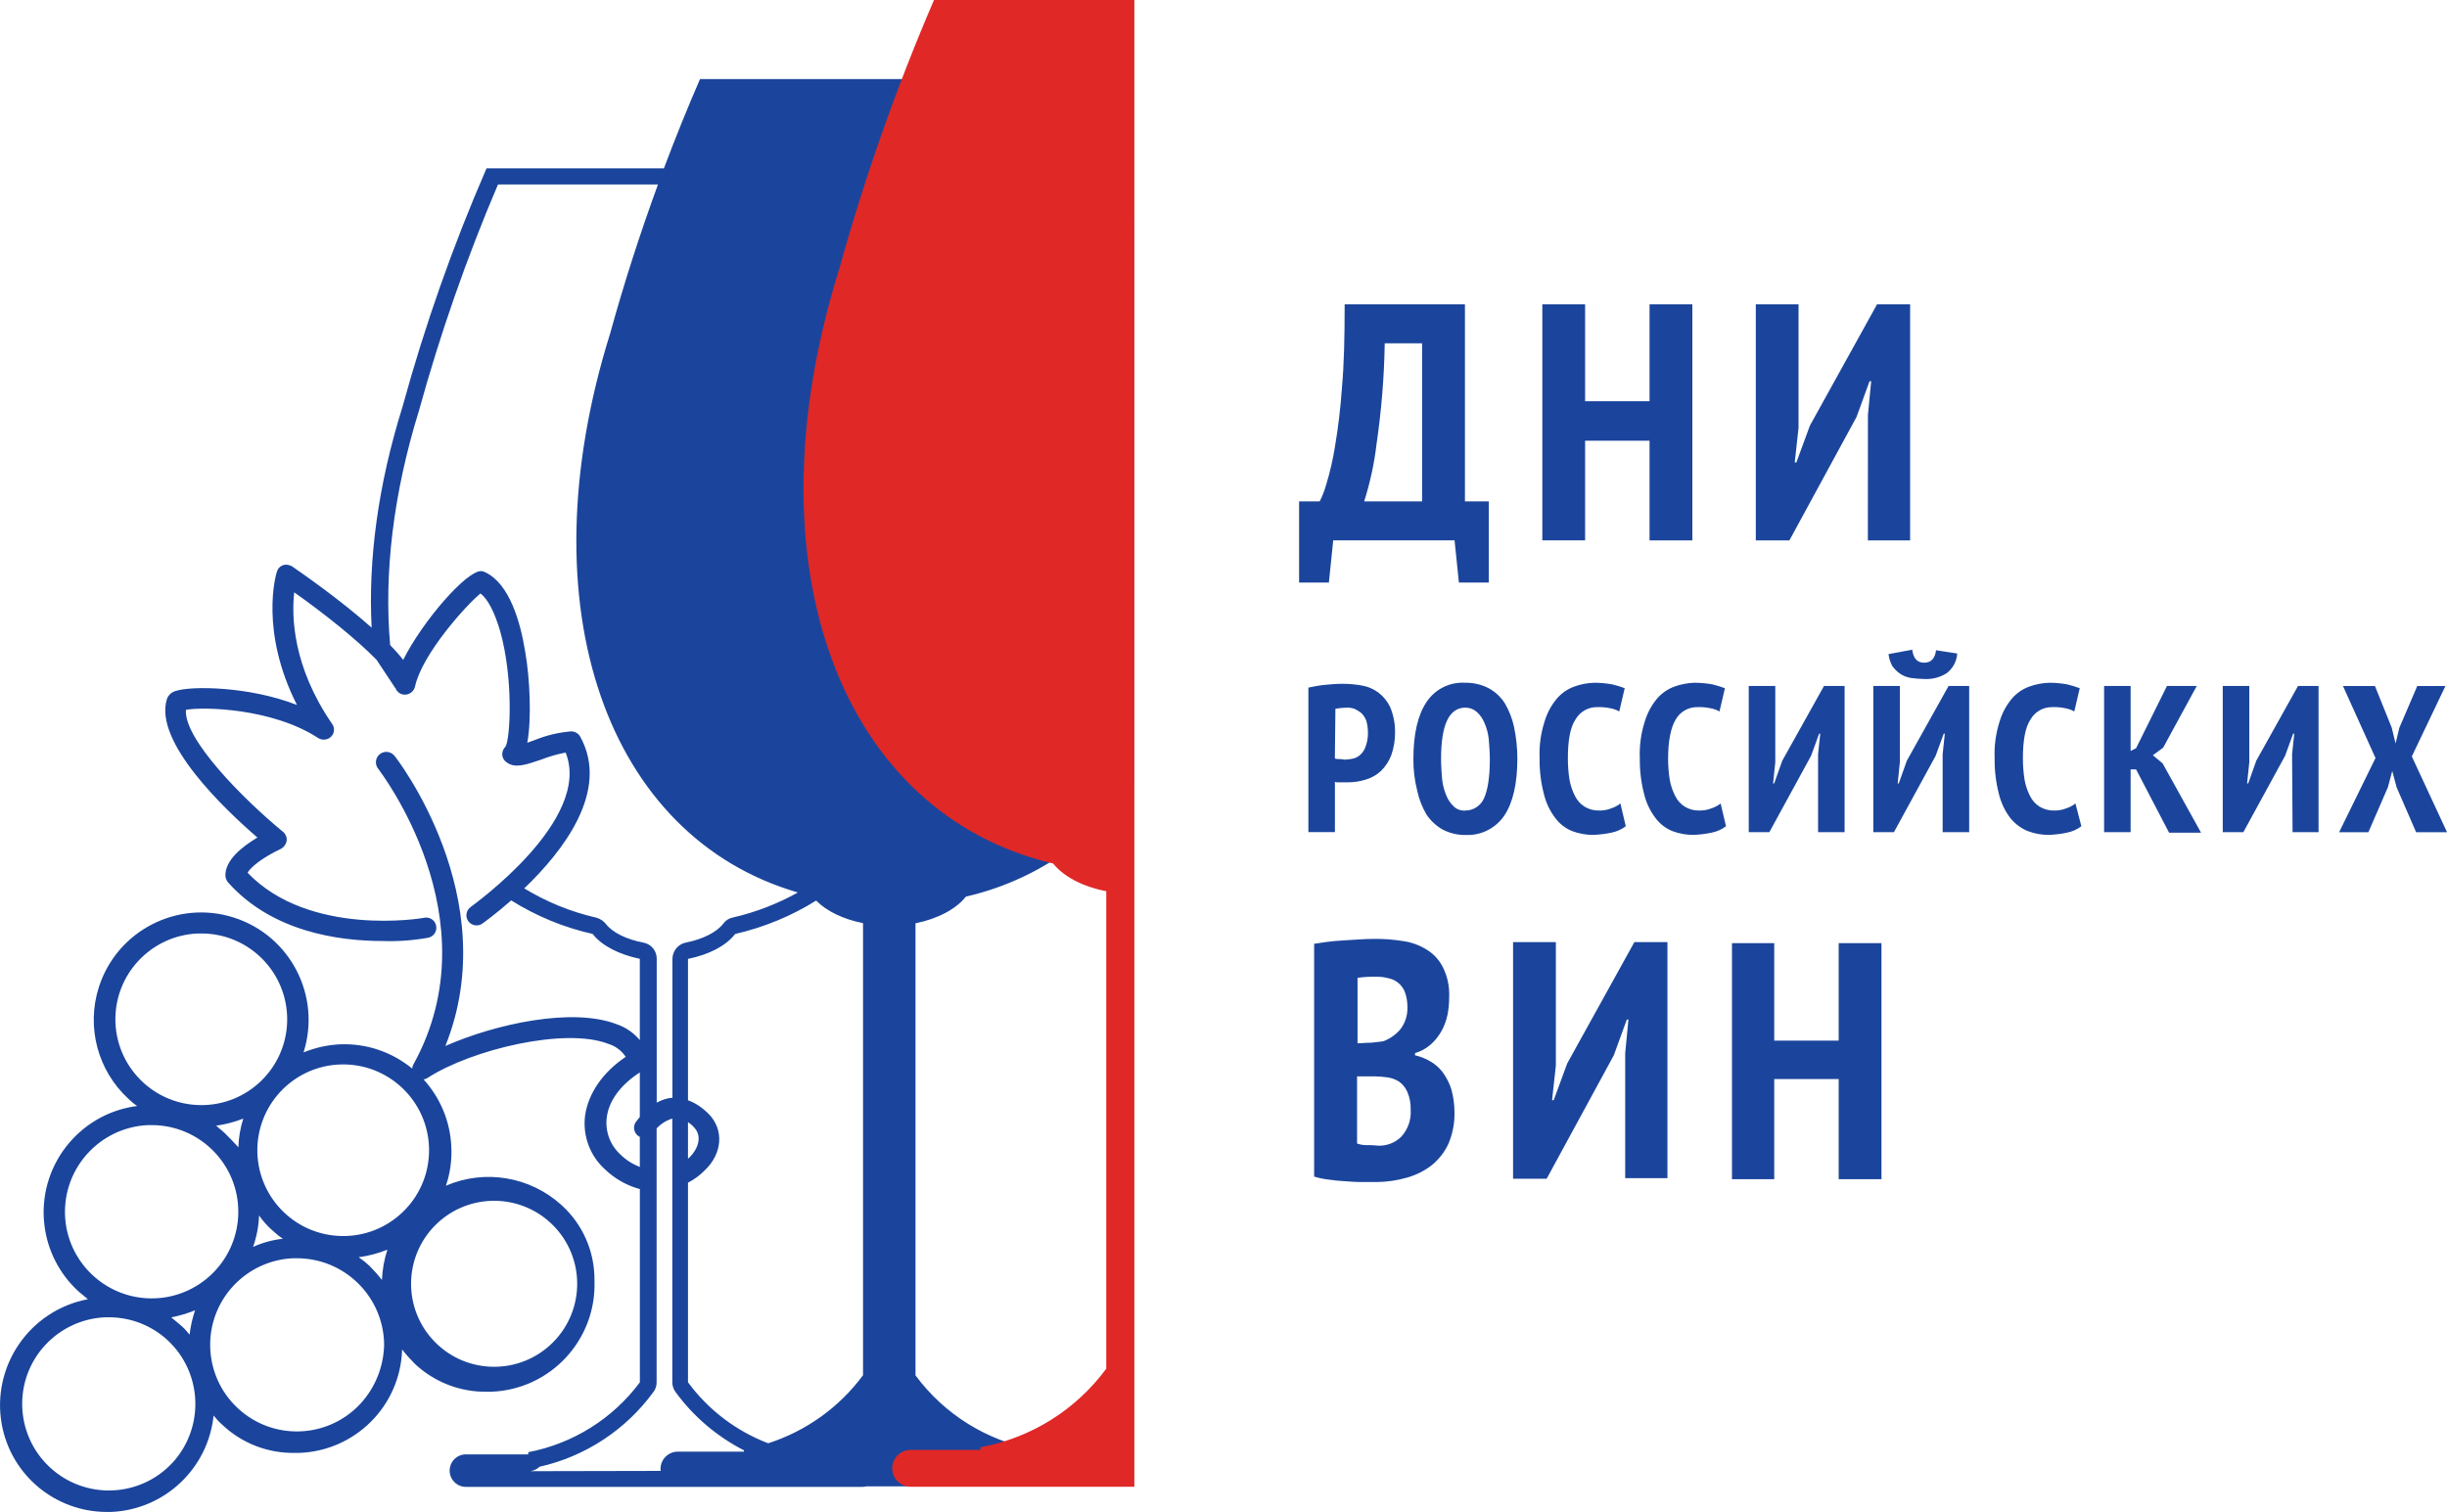
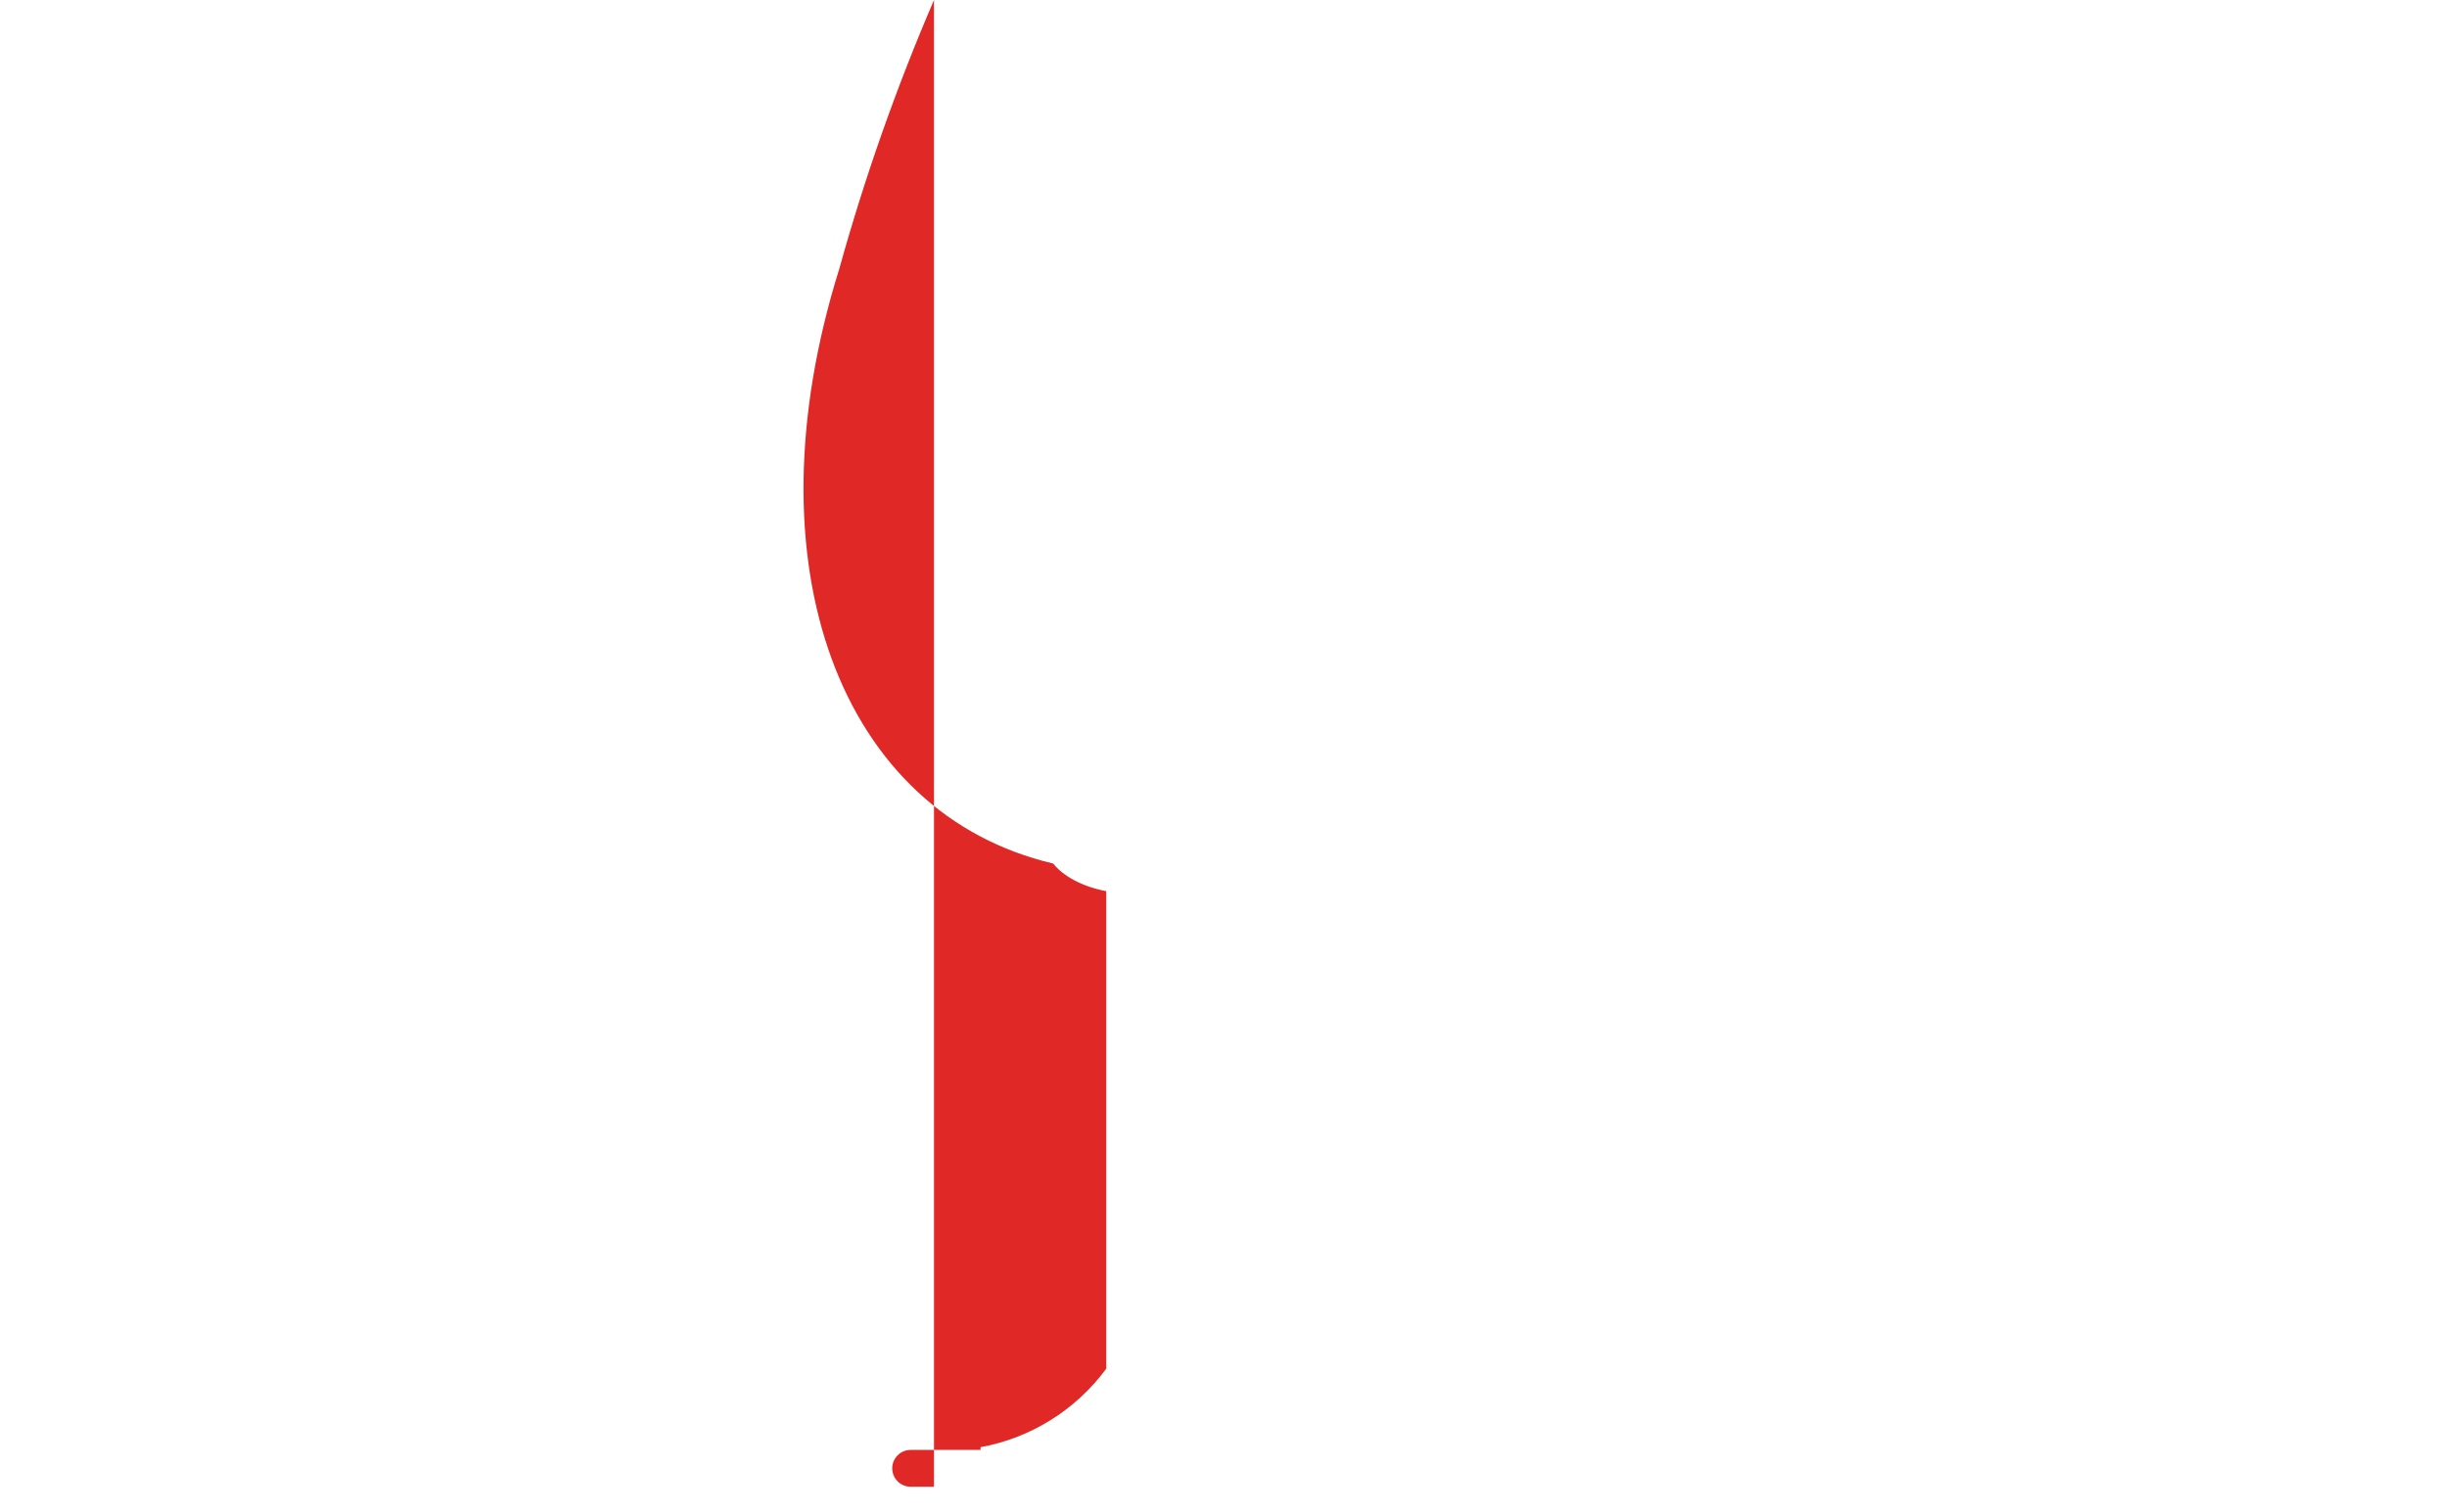
<svg xmlns="http://www.w3.org/2000/svg" version="1.1" id="Layer_1" x="0px" y="0px" viewBox="0 0 450 278.14" style="enable-background:new 0 0 450 278.14;" xml:space="preserve">
  <style type="text/css">
	.st0{fill:#1B459C;}
	.st1{fill:#E02826;}
</style>
-   <path class="st0" d="M177.63,164.91c12.54-2.87,23.56-10.33,30.88-20.91V40.93c-3.18-9.26-6.66-18.12-10.05-26.39h-69.73  c-2.35,5.42-4.56,10.9-6.64,16.43H89.47c-6.18,14.22-11.34,28.86-15.44,43.82c-4.54,14.5-6.33,28.22-5.69,40.65  c-5.65-5.03-12.57-9.85-14.63-11.27c-0.1-0.1-0.3-0.1-0.5-0.2c-0.05-0.02-0.1-0.03-0.14-0.05c-0.94-0.25-1.9,0.31-2.15,1.24  c-0.2,0.5-3.19,10.95,3.69,24.5c-8.97-3.49-19.53-3.49-22.22-2.59c-0.78,0.17-1.42,0.74-1.69,1.49  c-2.49,7.87,10.66,20.32,16.64,25.49c-2.69,1.59-6.08,4.18-5.88,7.17c0.06,0.4,0.23,0.78,0.5,1.1c8.07,9.06,20.32,10.76,28.39,10.76  c2.8,0.1,5.61-0.11,8.37-0.6c1.02-0.19,1.69-1.17,1.49-2.19c-0.19-1.02-1.17-1.69-2.19-1.49c-0.3,0.1-21.12,3.59-32.48-8.27  c0.6-1.19,3.29-3.09,6.08-4.38c0.58-0.3,0.98-0.85,1.1-1.49c0.07-0.65-0.19-1.29-0.7-1.69c-7.27-5.98-18.23-17.03-17.83-22.41  c3.19-0.6,15.94-0.3,24.31,5.18c0.64,0.4,1.45,0.4,2.09,0c0.04-0.02,0.07-0.05,0.1-0.07c0.8-0.59,0.98-1.71,0.39-2.52  c-7.27-10.56-7.47-19.82-6.97-24.2c5.35,3.78,11.46,8.63,15.15,12.42l3.38,5.11l0.1,0.1c0.26,0.7,0.92,1.18,1.69,1.19  c0.9,0.01,1.69-0.61,1.89-1.49c1.3-5.98,9.46-15.04,12.05-17.13c1.39,1.1,2.59,3.49,3.59,6.87c2.49,8.76,1.89,19.92,1,21.31  c-0.4,0.39-0.62,0.93-0.6,1.49c0.04,0.56,0.33,1.08,0.8,1.39c1.59,1.2,3.69,0.4,6.38-0.5c1.45-0.57,2.95-1,4.48-1.29  c4.98,12.45-17.23,28.18-17.43,28.38c-0.85,0.58-1.08,1.74-0.5,2.59c0.58,0.85,1.74,1.08,2.59,0.5c0.31-0.22,2.51-1.8,5.33-4.28  c4.6,2.89,9.67,4.98,14.98,6.17c1.69,2.19,4.88,3.78,8.67,4.58v14.95c-1.09-1.31-2.53-2.33-4.18-2.9  c-8.17-3.19-22.32-0.1-31.58,3.98c10.96-27.29-9.07-53.08-9.36-53.38c-0.66-0.82-1.86-0.96-2.69-0.3c-0.83,0.66-0.96,1.86-0.3,2.69  c0.2,0.3,21.32,27.49,6.48,54.37c-0.14,0.25-0.21,0.51-0.23,0.77c-3.59-2.94-8.21-4.65-13.21-4.46c-2.33,0.1-4.62,0.61-6.77,1.49  c3.31-10.39-2.44-21.5-12.83-24.81c-10.4-3.31-21.51,2.44-24.82,12.83c-2.33,7.33-0.2,15.34,5.47,20.54  c0.49,0.48,1.02,0.92,1.59,1.29c-10.81,1.4-18.44,11.29-17.04,22.09c0.59,4.59,2.78,8.82,6.18,11.96l1.79,1.49  c-10.69,2.03-17.76,12.29-15.84,23c1.69,9.34,9.83,16.13,19.33,16.13h0.8c9.81-0.42,17.82-7.97,18.83-17.73  c0.48,0.61,1.01,1.18,1.59,1.69c3.6,3.41,8.39,5.27,13.35,5.18h0.8c10.34-0.36,18.62-8.68,18.93-19.02  c0.71,0.91,1.48,1.77,2.29,2.59c3.6,3.41,8.39,5.27,13.35,5.18h0.8c10.89-0.43,19.36-9.6,18.93-20.48c0-0.01,0-0.02,0-0.03  c0.05-5.27-2.16-10.31-6.08-13.84C97.47,216.4,89.16,215,82,218.09c0.78-2.27,1.11-4.67,1-7.07c-0.18-4.82-2.09-9.16-5.1-12.48  c0.25-0.04,0.49-0.12,0.71-0.27c8.17-5.28,25.4-9.36,33.27-6.27c1.31,0.4,2.44,1.24,3.19,2.39c-4.18,2.79-6.87,6.67-7.47,10.76  c-0.49,3.72,0.89,7.45,3.69,9.96c1.8,1.72,4,2.95,6.38,3.6v35.54c-4.99,6.7-12.32,11.28-20.52,12.85v0.4H85.68  c-1.65,0-2.99,1.34-2.99,2.99c0,1.65,1.34,2.99,2.99,2.99h72.92c0.25,0,0.49-0.04,0.73-0.1h43.21c1.76,0,3.19-1.43,3.18-3.19  c0-1.76-1.43-3.18-3.18-3.18h-12.26v-0.4c-8.78-1.59-16.62-6.47-21.92-13.64v-83.15C172.45,169,175.83,167.2,177.63,164.91z   M21.22,187.32c0.04-3.92,1.53-7.68,4.19-10.55c2.86-3.1,6.84-4.93,11.06-5.08h0.7c8.72,0.08,15.72,7.22,15.64,15.94  c-0.08,8.72-7.22,15.72-15.94,15.63C28.14,203.17,21.14,196.03,21.22,187.32z M44.74,205.74c-0.55,1.71-0.85,3.49-0.9,5.28  c-0.8-0.9-1.69-1.79-2.49-2.59c-0.5-0.5-1.1-0.9-1.59-1.39C41.47,206.81,43.14,206.37,44.74,205.74z M11.96,223.57  c-0.36-8.79,6.45-16.22,15.24-16.63H28c8.8,0.06,15.89,7.25,15.82,16.05c-0.06,8.8-7.25,15.88-16.05,15.82  C19.28,238.74,12.33,232.04,11.96,223.57z M35.87,241c-0.49,1.45-0.83,2.96-1,4.48c-0.48-0.61-1.01-1.18-1.59-1.69l-1.79-1.49  C32.99,242.01,34.46,241.58,35.87,241z M31.69,269.08h-0.01c-6.01,6.43-16.09,6.78-22.53,0.78c-6.44-6-6.79-16.09-0.78-22.52  c2.85-3.05,6.78-4.87,10.96-5.05h0.7c3.99-0.01,7.83,1.49,10.76,4.18C37.27,252.47,37.67,262.58,31.69,269.08z M66.25,258.22  c-6.01,6.43-16.09,6.78-22.53,0.78c-6.44-6-6.79-16.09-0.78-22.52c2.85-3.05,6.78-4.87,10.96-5.05h0.7  c8.78,0,15.92,7.06,16.04,15.83C70.57,251.34,69.01,255.24,66.25,258.22z M46.54,229.34c0.66-1.86,1.03-3.81,1.1-5.78  c0.69,0.99,1.49,1.89,2.39,2.69c0.62,0.58,1.29,1.12,1.99,1.59C50.12,228.05,48.27,228.56,46.54,229.34z M70.24,235.42  c-0.71-0.91-1.48-1.77-2.29-2.59c-0.62-0.58-1.29-1.12-1.99-1.59c1.81-0.24,3.59-0.71,5.28-1.39  C70.65,231.65,70.32,233.52,70.24,235.42z M101.72,225.38c5.9,5.95,5.9,15.54,0,21.49l-0.1,0.1c-5.99,5.93-15.66,5.89-21.6-0.1  c-5.94-5.99-5.89-15.66,0.1-21.59C86.11,219.35,95.78,219.39,101.72,225.38z M78.9,211.91c-0.19,8.72-7.42,15.62-16.13,15.43  c-8.72-0.19-15.63-7.41-15.44-16.13c0.19-8.44,6.99-15.25,15.44-15.43h0.7C72.18,195.98,79.09,203.2,78.9,211.91z M126.52,254.24  v-36.71c1.12-0.58,2.16-1.33,3.05-2.24c3.29-3.09,3.59-7.47,0.8-10.36c-1.24-1.24-2.52-2.09-3.85-2.56v-26  c3.89-0.8,6.97-2.39,8.67-4.58c5.46-1.27,10.44-3.36,14.9-6.15c1.9,1.94,4.98,3.44,8.62,4.15v83.15  c-4.38,5.93-10.49,10.28-17.44,12.52C135.42,263.23,130.28,259.35,126.52,254.24z M126.52,213.12v-6.72  c0.43,0.27,0.83,0.61,1.16,1.01c1.49,1.59,0.7,3.88-0.8,5.38C126.77,212.91,126.64,213.01,126.52,213.12z M111.38,169.89  c-0.44-0.53-1.03-0.91-1.69-1.1c-4.7-1.07-9.18-2.9-13.28-5.39c7.12-6.82,15.78-17.91,10.31-27.88c-0.34-0.62-0.99-1-1.69-1  c-2.29,0.19-4.54,0.72-6.67,1.59l-1.39,0.5c0.8-4.38,0.5-11.75-0.4-16.83c-0.9-5.48-2.89-12.45-7.37-14.54  c-0.22-0.11-0.45-0.18-0.7-0.2c-2.69-0.1-10.76,9.16-14.35,16.33c-0.68-0.88-1.5-1.79-2.4-2.73c-1.17-13.16,0.59-27.92,5.29-43.08  c3.91-14.19,8.77-28.09,14.54-41.63h29.42c-3.29,9.01-6.24,18.14-8.79,27.39c-15.83,50.58-0.41,92.72,34.52,102.83  c-3.73,2.08-7.77,3.65-12.02,4.62c-0.68,0.14-1.28,0.53-1.69,1.1c-1.2,1.59-3.79,2.89-6.87,3.49c-1.43,0.28-2.47,1.53-2.49,2.99  v25.57c-0.08,0-0.16,0-0.24,0c-0.98,0.12-1.87,0.46-2.65,0.89v-26.46c0.02-1.47-1.04-2.74-2.49-2.99  C115.17,172.78,112.58,171.49,111.38,169.89z M114.07,212.32c-1.88-1.72-2.8-4.24-2.49-6.77c0.37-3.12,2.61-6.06,6.08-8.3v8.19  c-0.51,0.6-0.8,1.05-0.83,1.08c-0.5,0.91-0.16,2.06,0.75,2.55c0.03,0.01,0.06,0.02,0.08,0.04v5.53  C116.32,214.12,115.1,213.34,114.07,212.32z M99.23,269.78c8.41-1.9,15.84-6.78,20.92-13.74c0.4-0.51,0.61-1.14,0.6-1.79v-46.7  c0.78-0.85,1.78-1.47,2.89-1.82v48.52c0,0.65,0.21,1.28,0.6,1.79c3.31,4.54,7.63,8.18,12.56,10.71v0.25h-12.15  c-1.76,0-3.19,1.43-3.18,3.19c0,0.12,0.02,0.23,0.04,0.35l-23.96,0.05C98.17,270.49,98.76,270.22,99.23,269.78z M266.5,183.44  c0,1.07-0.1,2.14-0.3,3.19c-0.22,1.04-0.58,2.05-1.1,2.99c-0.52,0.94-1.19,1.78-1.99,2.49c-0.83,0.74-1.82,1.28-2.89,1.59v0.4  c0.98,0.22,1.92,0.59,2.78,1.1c0.89,0.5,1.67,1.18,2.29,1.99c0.69,0.94,1.22,1.98,1.59,3.09c0.39,1.39,0.59,2.83,0.6,4.28  c0.04,1.98-0.33,3.95-1.1,5.78c-0.71,1.55-1.77,2.91-3.09,3.98c-1.36,1.06-2.92,1.83-4.58,2.29c-1.78,0.51-3.63,0.78-5.48,0.8h-2.19  c-0.9,0-1.89,0-2.99-0.1c-1.1-0.1-2.09-0.1-3.29-0.3c-1.05-0.09-2.08-0.29-3.09-0.6v-42.82c1.39-0.2,3.09-0.5,5.08-0.6  c1.99-0.1,3.98-0.3,5.98-0.3c1.77-0.02,3.53,0.12,5.28,0.4c1.56,0.21,3.05,0.76,4.38,1.59c1.29,0.79,2.32,1.93,2.99,3.29  C266.21,179.67,266.59,181.55,266.5,183.44z M251.36,191.8c0.53,0.01,1.07-0.02,1.59-0.1c0.6-0.1,1.1-0.1,1.49-0.2  c1.2-0.46,2.26-1.21,3.09-2.19c0.87-1.14,1.33-2.55,1.29-3.98c0.02-0.91-0.11-1.82-0.4-2.69c-0.45-1.36-1.59-2.38-2.99-2.69  c-0.71-0.2-1.45-0.3-2.19-0.3c-1.2-0.03-2.4,0.03-3.59,0.2v12.05L251.36,191.8z M253.45,210.72c1.6,0.06,3.16-0.55,4.28-1.69  c1.2-1.33,1.81-3.09,1.69-4.88c0.04-1.13-0.16-2.25-0.6-3.29c-0.32-0.75-0.83-1.41-1.49-1.89c-0.63-0.41-1.35-0.68-2.09-0.8  c-0.83-0.12-1.66-0.18-2.49-0.2h-3.19v12.35c0.54,0.2,1.12,0.3,1.69,0.3C251.99,210.6,252.72,210.64,253.45,210.72L253.45,210.72z   M298.87,193.69l0.6-6.17h-0.3l-2.39,6.57l-12.35,22.71h-6.18v-43.52h7.87v22.71l-0.7,6.37h0.3l2.49-6.77l12.35-22.31h6.08v43.42  h-7.77V193.69z M338.13,198.47h-11.85v18.42h-7.77v-43.42h7.77v17.93h11.85v-17.93H346v43.42h-7.87V198.47z M273.77,107.15h-5.48  l-0.8-7.77h-22.31l-0.8,7.77h-5.48V92.22h3.79c0.5-0.99,0.9-2.02,1.2-3.09c0.68-2.25,1.22-4.55,1.59-6.87  c0.62-3.63,1.05-7.28,1.3-10.95c0.4-4.38,0.5-9.46,0.5-15.34h22.12v36.25h4.38V107.15z M261.52,92.22V63.14h-6.87  c-0.1,6.17-0.6,12.32-1.49,18.42c-0.42,3.62-1.19,7.19-2.29,10.66H261.52z M303.36,81.06H291.5v18.32h-7.87V55.97h7.87v17.83h11.85  V55.97h7.87v43.42h-7.87V81.06z M343.51,76.28l0.6-6.17h-0.3l-2.39,6.57l-12.35,22.71h-6.18V55.97h7.86v22.71l-0.7,6.37h0.3  l2.49-6.77l12.35-22.31h6.08v43.42h-7.77L343.51,76.28z M240.6,126.47c1-0.2,1.99-0.4,2.99-0.5c1-0.1,2.19-0.2,3.29-0.2  c1.17,0,2.33,0.1,3.49,0.3c1.12,0.18,2.18,0.62,3.09,1.29c0.94,0.71,1.69,1.63,2.19,2.69c0.6,1.45,0.91,3.01,0.9,4.58  c0.02,1.46-0.22,2.91-0.7,4.28c-0.42,1.09-1.06,2.07-1.89,2.89c-0.79,0.74-1.75,1.28-2.79,1.59c-1.03,0.32-2.11,0.49-3.19,0.5h-1.99  c-0.17,0.02-0.35-0.02-0.5-0.1v9.26h-4.88V126.47z M245.48,139.52c0.29,0.08,0.59,0.12,0.9,0.1c0.4,0,0.7,0.1,0.9,0.1  c0.54-0.02,1.07-0.08,1.59-0.2c0.53-0.13,1.02-0.4,1.39-0.8c0.43-0.41,0.73-0.93,0.9-1.49c0.29-0.8,0.42-1.64,0.4-2.49  c0-0.74-0.1-1.48-0.3-2.19c-0.2-0.52-0.51-0.99-0.9-1.39c-0.39-0.32-0.83-0.59-1.3-0.8c-0.48-0.16-0.99-0.23-1.49-0.2  c-0.67,0.02-1.33,0.08-1.99,0.2L245.48,139.52z M259.92,139.62c0-4.58,0.8-8.07,2.39-10.46c1.57-2.4,4.31-3.77,7.17-3.58  c1.49-0.03,2.96,0.32,4.28,1c1.22,0.66,2.25,1.62,2.99,2.79c0.79,1.36,1.37,2.84,1.69,4.38c0.4,1.9,0.6,3.84,0.6,5.78  c0,4.58-0.8,8.07-2.39,10.46c-1.57,2.34-4.25,3.7-7.07,3.59c-1.49,0.03-2.96-0.32-4.28-1c-1.2-0.68-2.22-1.64-2.99-2.79  c-0.79-1.36-1.37-2.84-1.69-4.38C260.14,143.51,259.9,141.57,259.92,139.62z M265.01,139.62c0,1.29,0.1,2.49,0.2,3.78  c0.12,1.03,0.39,2.03,0.8,2.99c0.31,0.76,0.79,1.44,1.39,1.99c0.57,0.52,1.33,0.77,2.09,0.7c1.46-0.01,2.78-0.86,3.39-2.19  c0.7-1.49,1.1-3.88,1.1-7.27c0-1.19-0.1-2.49-0.2-3.69c-0.11-1.03-0.38-2.04-0.8-2.99c-0.31-0.76-0.79-1.44-1.39-1.99  c-0.58-0.51-1.32-0.79-2.09-0.8C266.5,130.16,265,133.24,265.01,139.62L265.01,139.62z M298.98,151.97c-0.79,0.6-1.71,1-2.69,1.19  c-1.08,0.23-2.18,0.36-3.29,0.4c-1.33,0.01-2.64-0.23-3.89-0.7c-1.23-0.5-2.3-1.33-3.09-2.39c-0.99-1.3-1.7-2.79-2.09-4.38  c-0.56-2.15-0.83-4.36-0.8-6.57c-0.1-2.29,0.2-4.58,0.9-6.77c0.46-1.57,1.24-3.03,2.29-4.28c0.86-0.99,1.96-1.75,3.19-2.19  c1.18-0.43,2.43-0.67,3.69-0.7c1.1,0,2.2,0.1,3.29,0.3c0.78,0.17,1.55,0.41,2.29,0.7l-1,4.28c-0.52-0.3-1.1-0.5-1.69-0.6  c-0.75-0.16-1.52-0.23-2.29-0.2c-1.68-0.06-3.26,0.83-4.08,2.29c-1,1.49-1.39,3.98-1.39,7.17c0,1.3,0.1,2.6,0.3,3.88  c0.18,1.04,0.52,2.05,1,2.99c0.4,0.82,1.02,1.51,1.79,1.99c0.78,0.47,1.68,0.71,2.59,0.7c0.78,0.02,1.56-0.11,2.29-0.4  c0.61-0.2,1.19-0.5,1.69-0.9L298.98,151.97z M317.41,151.97c-0.79,0.6-1.71,1-2.69,1.19c-1.08,0.23-2.18,0.36-3.29,0.4  c-1.33,0.01-2.64-0.23-3.89-0.7c-1.23-0.5-2.3-1.33-3.09-2.39c-0.99-1.3-1.7-2.79-2.09-4.38c-0.56-2.15-0.83-4.36-0.8-6.57  c-0.1-2.29,0.2-4.58,0.9-6.77c0.46-1.57,1.24-3.03,2.29-4.28c0.86-0.99,1.96-1.75,3.19-2.19c1.18-0.43,2.43-0.67,3.69-0.7  c1.1,0,2.2,0.1,3.29,0.3c0.78,0.19,1.54,0.42,2.29,0.7l-1,4.28c-0.52-0.3-1.1-0.5-1.69-0.6c-0.75-0.16-1.52-0.23-2.29-0.2  c-1.68-0.06-3.26,0.83-4.08,2.29c-0.9,1.49-1.39,3.98-1.39,7.17c0,1.3,0.1,2.6,0.3,3.88c0.18,1.04,0.52,2.05,1,2.99  c0.4,0.82,1.02,1.51,1.79,1.99c0.78,0.47,1.68,0.71,2.59,0.7c0.78,0.02,1.56-0.11,2.29-0.4c0.61-0.2,1.19-0.5,1.69-0.9  L317.41,151.97z M334.34,138.72l0.4-3.78h-0.2l-1.49,4.08l-7.67,14.04h-3.79v-26.89h4.88v14.04l-0.4,3.88h0.2l1.49-4.18l7.67-13.74  h3.79v26.89h-4.88V138.72z M357.25,138.72l0.4-3.78h-0.2l-1.49,4.08l-7.67,14.04h-3.79v-26.89h4.88v14.04l-0.4,3.88h0.2l1.49-4.18  l7.67-13.74h3.79v26.89h-4.88V138.72z M351.66,119.5c0.2,1.59,0.9,2.39,2.19,2.39c1.3,0,1.99-0.8,2.19-2.29l3.89,0.6  c-0.09,1.41-0.78,2.71-1.89,3.59c-1.24,0.8-2.71,1.18-4.18,1.1c-0.83-0.02-1.67-0.08-2.49-0.2c-0.71-0.12-1.39-0.39-1.99-0.8  c-0.54-0.39-1.01-0.86-1.39-1.39c-0.37-0.68-0.6-1.42-0.7-2.19L351.66,119.5z M382.76,151.97c-0.79,0.6-1.71,1-2.69,1.19  c-1.08,0.23-2.18,0.36-3.29,0.4c-1.33,0.01-2.64-0.23-3.89-0.7c-1.24-0.52-2.34-1.34-3.19-2.39c-0.99-1.3-1.7-2.79-2.09-4.38  c-0.56-2.15-0.83-4.36-0.8-6.57c-0.1-2.29,0.2-4.58,0.9-6.77c0.46-1.57,1.24-3.03,2.29-4.28c0.86-0.99,1.96-1.75,3.19-2.19  c1.18-0.43,2.43-0.67,3.69-0.7c1.1,0,2.2,0.1,3.29,0.3c0.78,0.19,1.54,0.42,2.29,0.7l-1,4.28c-0.52-0.3-1.1-0.5-1.69-0.6  c-0.75-0.16-1.52-0.23-2.29-0.2c-1.68-0.06-3.26,0.83-4.08,2.29c-1,1.49-1.39,3.98-1.39,7.17c0,1.3,0.1,2.6,0.3,3.88  c0.18,1.04,0.52,2.05,1,2.99c0.4,0.82,1.02,1.51,1.79,1.99c0.78,0.47,1.68,0.71,2.59,0.7c0.78,0.02,1.56-0.11,2.29-0.4  c0.61-0.2,1.19-0.5,1.69-0.9L382.76,151.97z M392.82,141.51h-1v11.55h-4.88v-26.89h4.88v11.95l1-0.5l5.68-11.45h5.48l-6.18,11.35  l-1.89,1.39l1.79,1.49l7.07,12.75h-5.88L392.82,141.51z M421.51,138.72l0.4-3.78h-0.2l-1.49,4.08l-7.67,14.04h-3.79v-26.89h4.88  v14.04l-0.4,3.88h0.2l1.49-4.18l7.67-13.74h3.78v26.89h-4.78L421.51,138.72z M436.85,139.42l-5.98-13.24h5.88l3.09,7.67l0.7,2.89  l0.7-2.89l3.29-7.67h5.18l-6.18,12.95l6.48,13.94h-5.69l-3.59-8.27l-0.8-2.99l-0.8,2.99l-3.59,8.27h-5.38L436.85,139.42z" />
-   <path class="st1" d="M171.76,0c-6.92,16.09-12.75,32.62-17.43,49.49c-17.13,54.77,0.4,100.18,39.35,109.34  c1.89,2.39,5.48,4.28,9.76,5.08v87.83c-5.59,7.58-13.86,12.75-23.12,14.44v0.5h-12.85c-1.87,0-3.39,1.51-3.39,3.38  c0,1.87,1.51,3.39,3.38,3.39c0,0,0.01,0,0.01,0h41.14V0H171.76z" />
+   <path class="st1" d="M171.76,0c-6.92,16.09-12.75,32.62-17.43,49.49c-17.13,54.77,0.4,100.18,39.35,109.34  c1.89,2.39,5.48,4.28,9.76,5.08v87.83c-5.59,7.58-13.86,12.75-23.12,14.44v0.5h-12.85c-1.87,0-3.39,1.51-3.39,3.38  c0,1.87,1.51,3.39,3.38,3.39c0,0,0.01,0,0.01,0h41.14H171.76z" />
</svg>